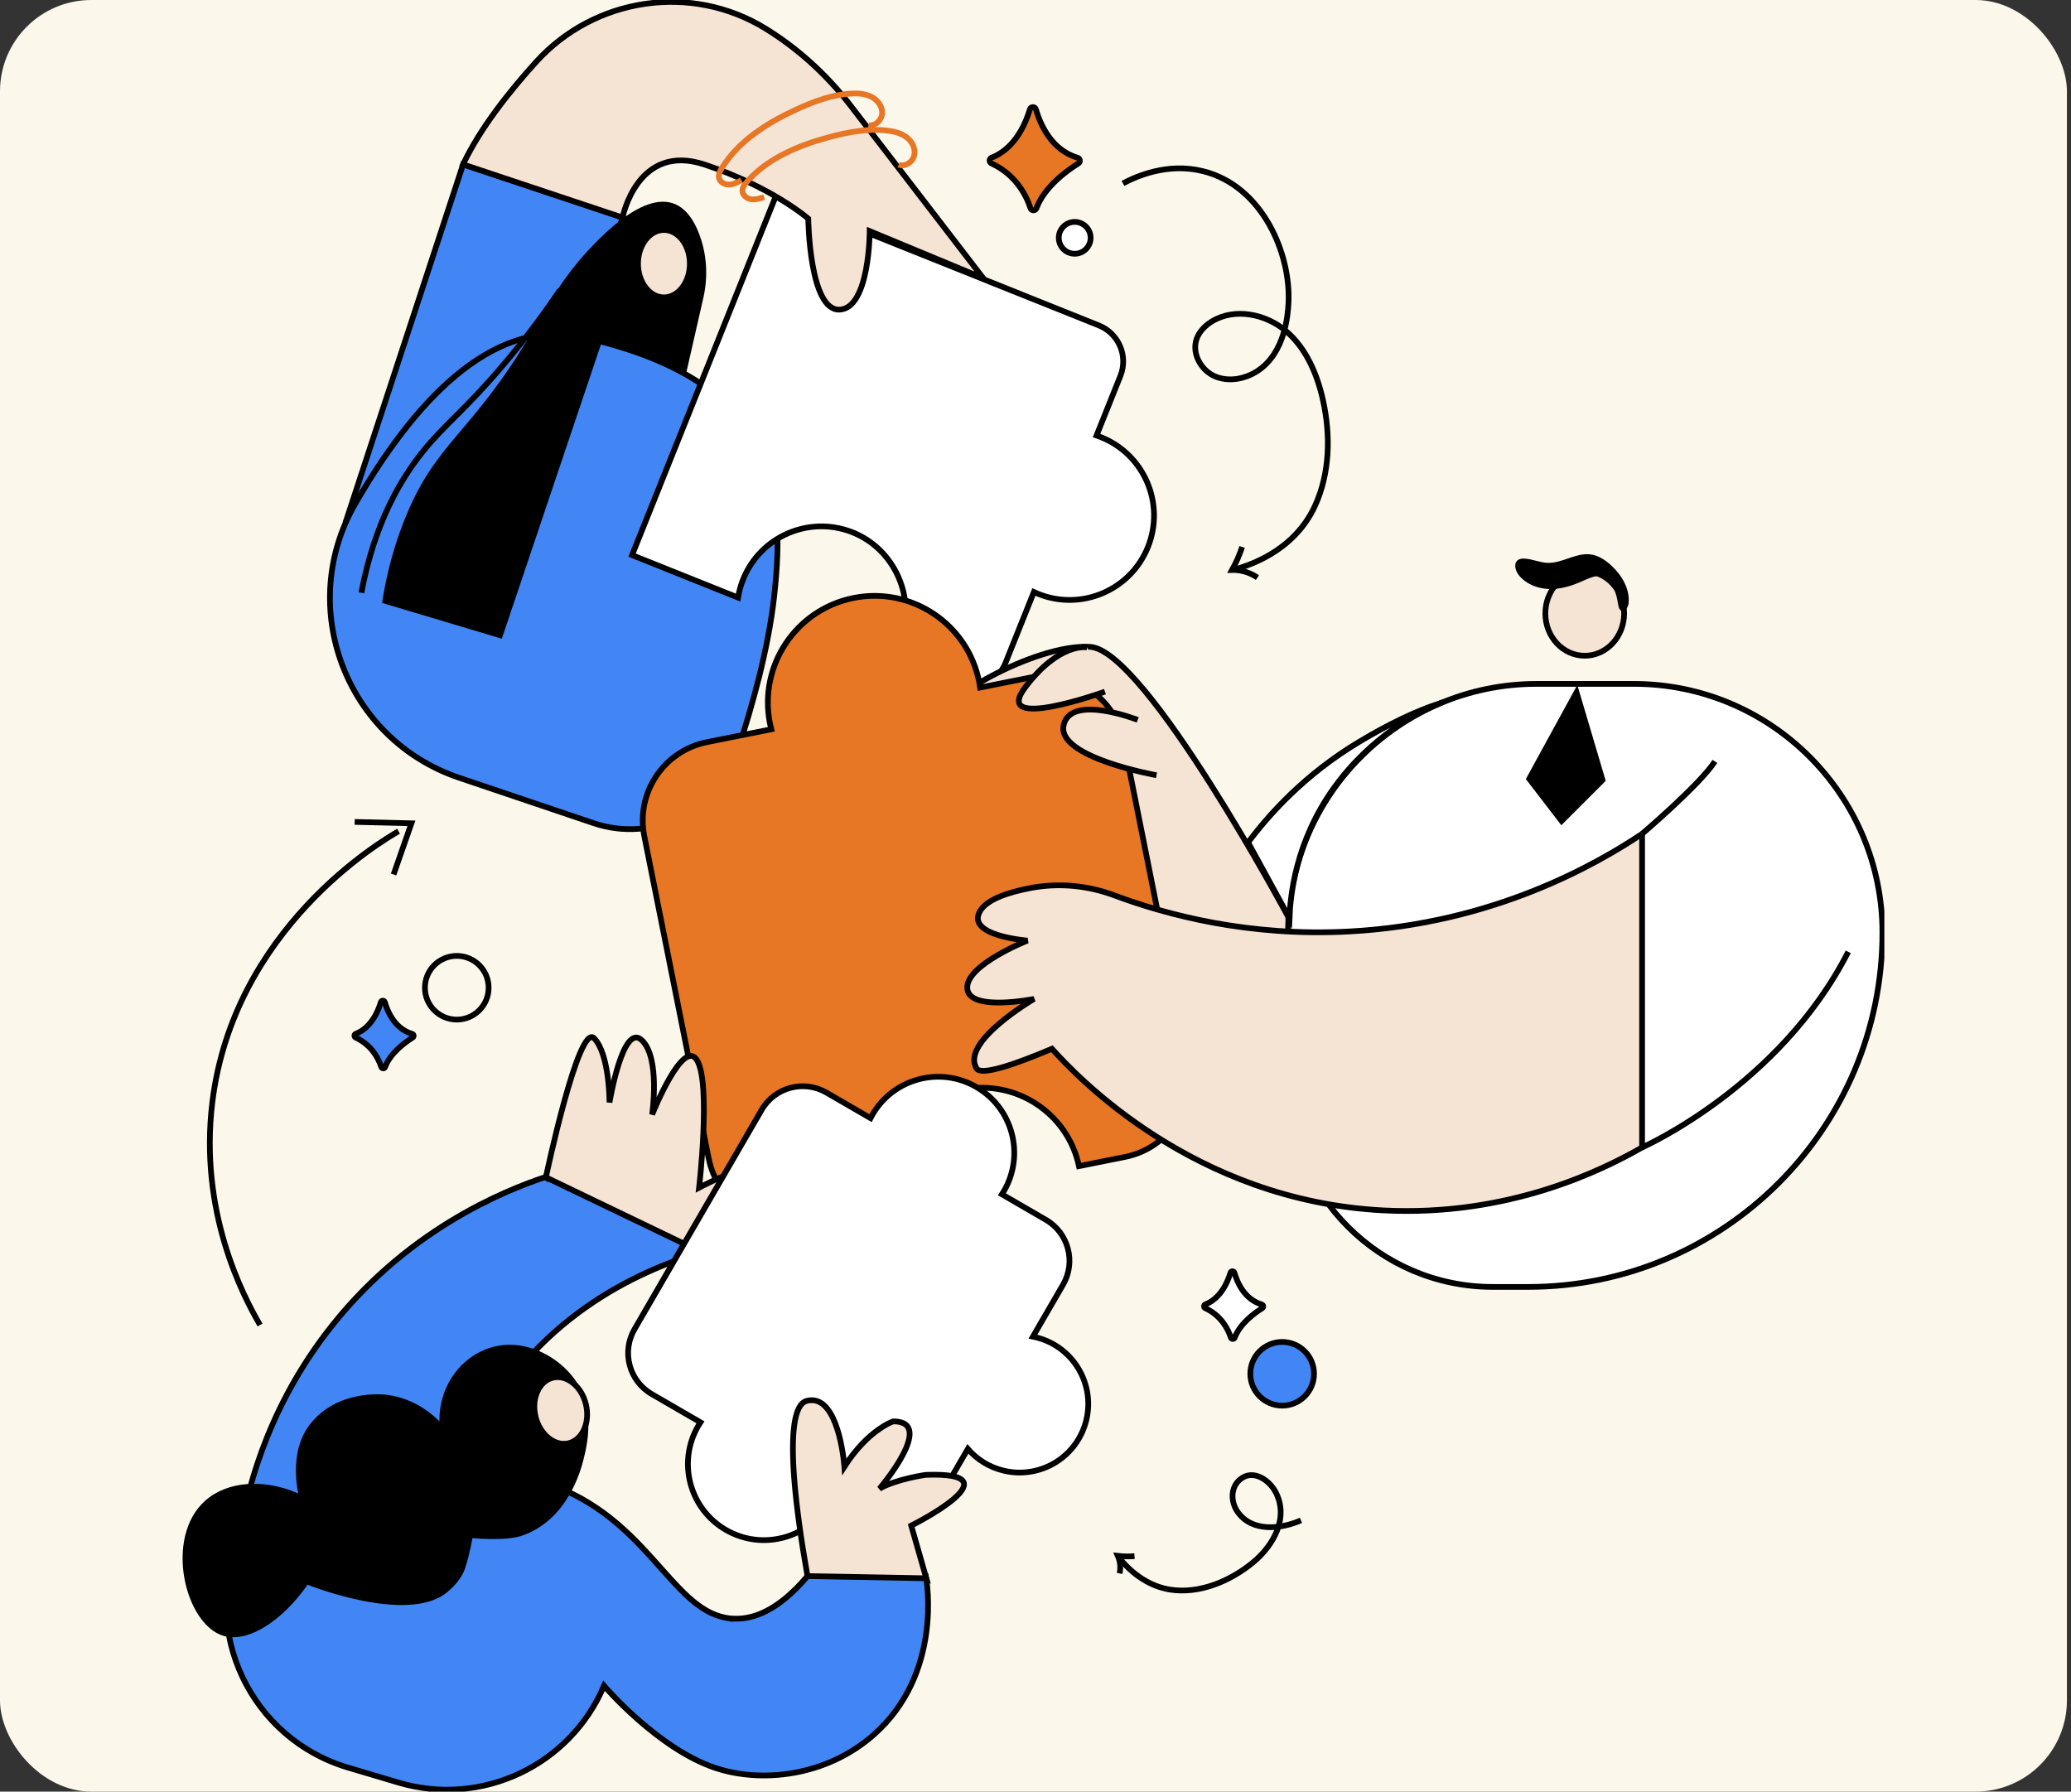
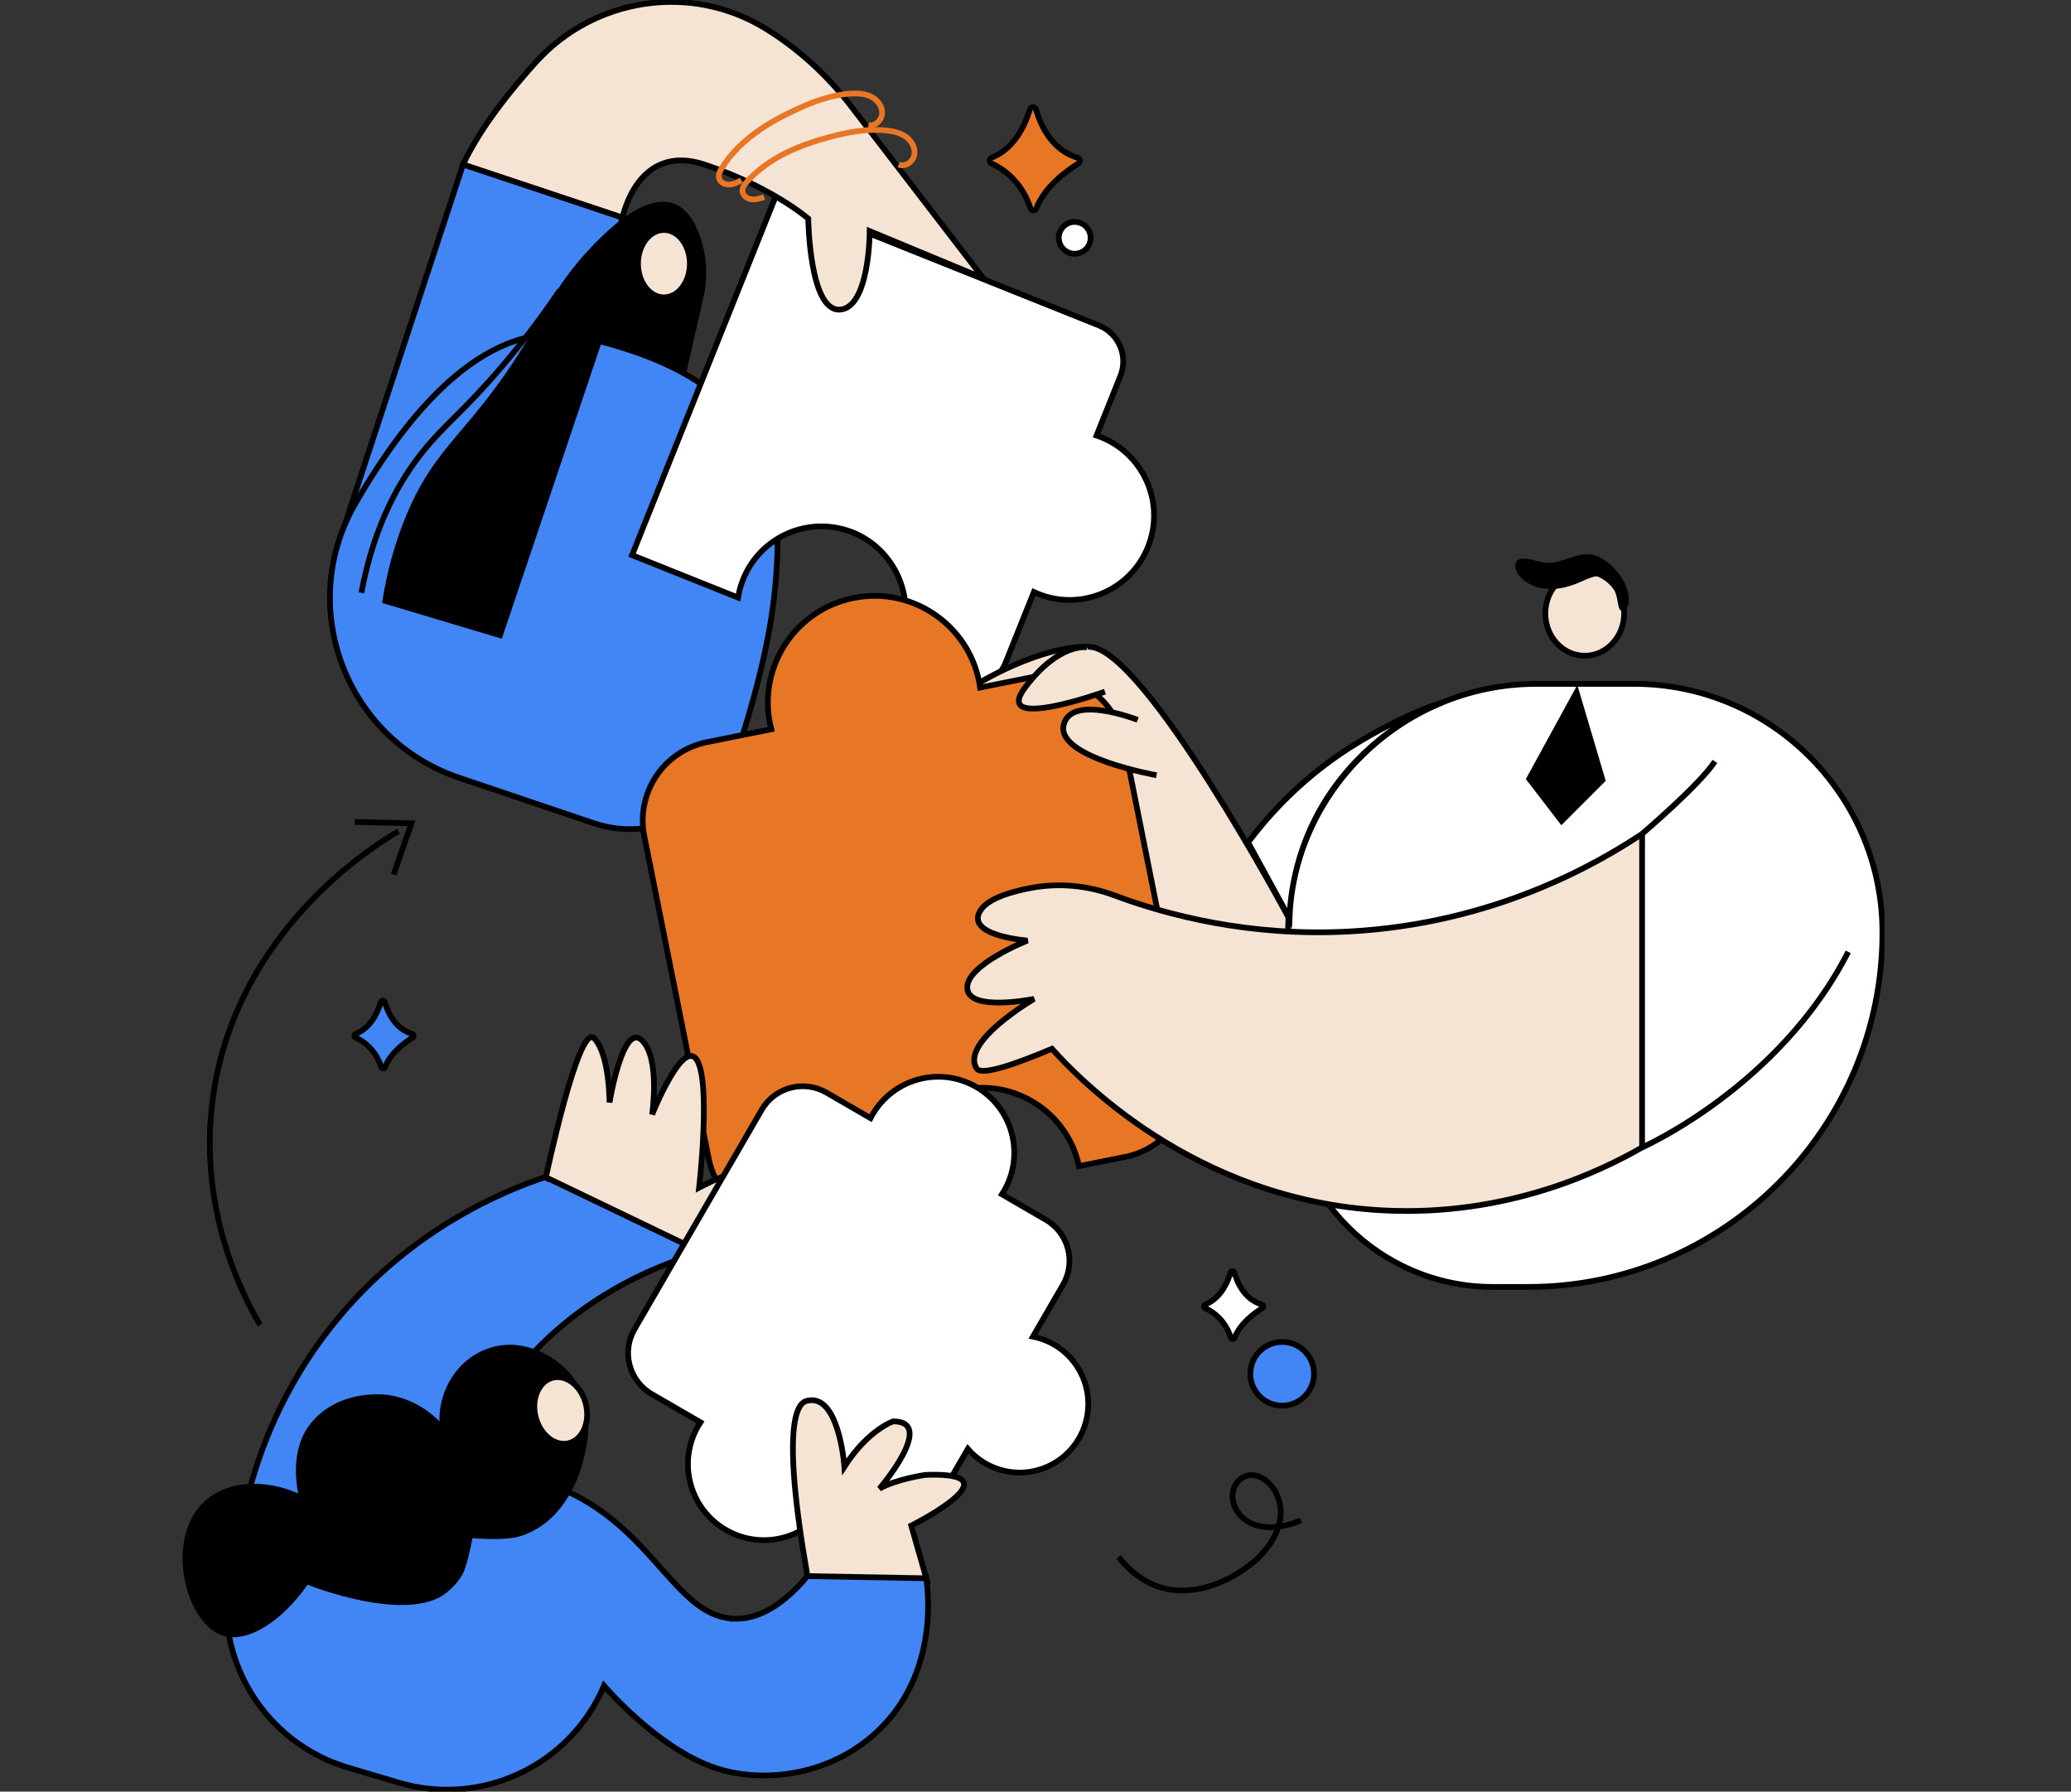
<svg xmlns="http://www.w3.org/2000/svg" fill="none" height="100%" overflow="visible" preserveAspectRatio="none" style="display: block;" viewBox="0 0 363 314" width="100%">
  <rect x="0" y="0" width="363" height="314" fill="#333333" stroke="none" />
  <g id="Card-1">
-     <rect fill="#FCF7EB" height="314" rx="16" width="362.286" />
    <g clip-path="url(#clip0_0_1476)" id="Collaborate with Us">
      <g id="Layer_1-2">
        <path d="M60.679 91.225L81.172 28.81L109.119 38.127L89.555 101.937L60.679 91.225Z" fill="#4285F4" id="Vector" stroke="black" />
        <path d="M80.479 136.312C60.638 129.616 51.811 106.44 62.262 88.293C72.073 71.256 85.862 55.419 102.133 59.086C135.202 66.539 137.998 84.237 135.669 104.731C134.656 113.649 131.967 123.451 129.25 131.677C125.799 142.133 114.514 147.795 104.079 144.276L80.479 136.312Z" fill="#4285F4" id="Vector_2" stroke="black" />
        <path d="M87.959 111.939L66.978 105.671C67.438 102.578 68.406 97.522 70.669 91.672C76.241 77.271 82.542 76.421 93.31 58.093C96.408 52.823 98.768 48.351 104.02 42.903C110.378 36.306 118.645 30.778 122.547 41.002C123.912 44.576 124.128 48.487 123.278 52.218L120.264 65.43C120.264 65.43 107.255 59.288 105.448 60.009L87.959 111.936V111.939Z" fill="black" id="Vector_3" />
        <path d="M116.373 52.118C118.883 52.118 120.917 49.474 120.917 46.211C120.917 42.949 118.883 40.304 116.373 40.304C113.863 40.304 111.829 42.949 111.829 46.211C111.829 49.474 113.863 52.118 116.373 52.118Z" fill="#F5E3D4" id="Vector_4" stroke="black" />
        <path d="M135.987 34.366L192.597 57.032C196.085 58.428 197.781 62.387 196.384 65.877L192.198 76.33C192.459 76.419 192.72 76.514 192.978 76.618C200.563 79.654 204.25 88.266 201.214 95.851C198.178 103.436 189.566 107.123 181.981 104.087C181.722 103.982 181.468 103.871 181.217 103.755L176.244 116.172C174.847 119.66 170.888 121.356 167.399 119.959L159.451 116.775C157.807 116.118 157.029 114.247 157.694 112.606C157.712 112.562 157.728 112.519 157.746 112.476C160.734 104.896 156.816 96.076 149.191 93.203C141.678 90.373 133.248 94.062 130.248 101.551C129.828 102.597 129.538 103.663 129.368 104.731L110.788 97.291L135.985 34.363L135.987 34.366Z" fill="white" id="Vector_5" stroke="black" />
        <path d="M109.119 38.127C109.119 38.127 111.677 24.901 123.516 28.847C135.354 32.792 141.669 38.318 141.669 38.318C141.669 38.318 141.853 54.478 147.145 54.267C152.438 54.057 152.44 40.504 152.44 40.504L172.344 48.762L149.152 18.593C145.168 13.41 140.345 8.915 134.826 5.41C134.629 5.283 134.427 5.158 134.225 5.033C121.185 -3.014 104.222 -0.483 93.941 10.879C89.553 15.727 84.141 22.432 81.172 28.813L109.119 38.127Z" fill="#F5E3D4" id="Vector_6" stroke="black" />
        <path d="M225.793 160.69C225.793 160.69 200.774 113.95 191.078 113.367C181.382 112.785 163.537 123.258 165.09 125.975C166.643 128.691 175.951 127.913 175.951 127.913C175.951 127.913 162.956 132.374 164.315 136.836C165.673 141.298 175.756 136.253 175.756 136.253C175.756 136.253 178.666 219.844 230.448 198.705L225.793 160.692V160.69Z" fill="#F5E3D4" id="Vector_7" stroke="black" />
        <path d="M168.743 190.981C178.069 189.117 187.139 195.106 189.121 204.378L197.209 202.761C204.799 201.244 209.724 193.863 208.207 186.274L196.919 129.773C195.402 122.183 188.021 117.258 180.432 118.775L171.793 120.501C171.743 120.156 171.686 119.809 171.616 119.465C169.593 109.34 159.748 102.774 149.624 104.796C139.499 106.819 132.933 116.664 134.955 126.789C135.023 127.136 135.103 127.476 135.191 127.814L123.931 130.063C116.341 131.58 111.416 138.961 112.933 146.55L124.221 203.051C125.738 210.64 133.119 215.565 140.708 214.049L155.072 211.178C153.34 201.856 159.412 192.843 168.741 190.979L168.743 190.981Z" fill="#E77625" id="Vector_8" stroke="black" />
        <path d="M277.769 114.925C281.582 114.925 284.673 111.607 284.673 107.513C284.673 103.419 281.582 100.101 277.769 100.101C273.955 100.101 270.864 103.419 270.864 107.513C270.864 111.607 273.955 114.925 277.769 114.925Z" fill="#F5E3D4" id="Vector_9" stroke="black" />
        <path d="M269.359 119.857H286.358C310.414 119.857 329.946 139.387 329.946 163.445C329.946 197.72 302.119 225.547 267.844 225.547H261.658C241.852 225.547 225.77 209.466 225.77 189.659V163.445C225.77 139.389 245.3 119.857 269.359 119.857Z" fill="white" id="Vector_10" stroke="black" />
        <g id="Vector_11">
          <path d="M287.823 146.137C287.823 146.137 297.89 137.575 300.591 133.444Z" fill="white" />
          <path d="M287.823 146.137C287.823 146.137 297.89 137.575 300.591 133.444" stroke="black" />
        </g>
        <path d="M287.823 201.099C287.823 201.099 311.876 190.503 323.955 166.821" id="Vector_12" stroke="black" />
        <path d="M277.229 101.903C275.411 102.719 273.445 103.304 271.452 103.229C269.458 103.155 267.434 102.347 266.198 100.785C265.583 100.007 265.264 98.708 266.078 98.141C266.397 97.917 266.815 97.883 267.205 97.901C268.567 97.966 269.86 98.588 271.225 98.644C273.796 98.751 276.186 96.853 278.742 97.159C280.168 97.329 281.426 98.175 282.476 99.157C284.292 100.858 285.701 103.234 285.462 105.712C285.392 106.445 284.778 107.361 284.131 107.005C283.803 106.823 283.71 106.402 283.648 106.032C283.462 104.928 283.243 103.81 282.721 102.817C281.29 100.098 279.524 100.876 277.229 101.903Z" fill="black" id="Vector_13" />
        <path d="M287.823 146.137V201.099C280.787 205.133 264.316 213.269 242.45 212.135C209.182 210.412 188.634 188.542 184.384 183.809C177.702 186.63 172.013 188.551 171.19 187.272C168.222 182.653 181.251 175.068 181.251 175.068C181.251 175.068 169.87 177.376 169.541 173.254C169.213 169.132 180.097 164.844 180.097 164.844C180.097 164.844 169.047 164.019 171.85 159.568C173.117 157.556 176.872 156.352 180.611 155.638C185.529 154.697 190.611 155.169 195.305 156.919C204.619 160.391 218.945 164.191 236.489 163.252C261.867 161.894 279.975 151.371 287.823 146.142V146.137Z" fill="#F5E3D4" id="Vector_14" stroke="black" />
        <g id="Vector_15">
          <path d="M199.416 126.17C199.416 126.17 187.586 121.515 186.421 127.14C185.255 132.766 202.713 135.868 202.713 135.868" fill="#F5E3D4" />
          <path d="M199.416 126.17C199.416 126.17 187.586 121.515 186.421 127.14C185.255 132.766 202.713 135.868 202.713 135.868" stroke="black" />
        </g>
        <g id="Vector_16">
          <path d="M193.672 121.22C193.672 121.22 173.695 128.396 179.709 120.444C185.722 112.492 190.57 113.463 190.57 113.463" fill="#F5E3D4" />
          <path d="M193.672 121.22C193.672 121.22 173.695 128.396 179.709 120.444C185.722 112.492 190.57 113.463 190.57 113.463" stroke="black" />
        </g>
        <path d="M252.311 123.283C248.232 124.592 243.357 126.938 238.219 130.02C228.686 135.741 222.455 142.713 218.762 147.647L226.018 160.915C226.154 157.209 226.999 147.564 233.847 138.047C240.423 128.909 248.842 124.662 252.311 123.281V123.283Z" fill="white" id="Vector_17" stroke="black" />
        <path d="M129.087 283.699C131.84 283.683 136.173 282.584 141.535 276.23H162.281C162.433 277.022 165.281 293.323 153.152 304.03C144.767 311.431 133.347 312.521 125.352 309.839C115.255 306.451 105.872 295.449 105.872 295.449C99.92 309.449 84.406 316.75 69.826 312.413L61.003 309.789C43.967 304.721 35.083 286.003 41.931 269.602C43.072 262.276 46.332 247.948 57.096 233.749C70.84 215.62 88.51 208.657 95.501 206.317C106.142 210.307 116.781 214.296 127.422 218.287C120.491 219.854 102.346 224.971 89.517 241.728C85.097 247.501 82.37 253.267 80.649 258.052C84.959 257.818 91.927 258.009 99.215 261.292C114.917 268.367 118.679 283.756 129.089 283.697L129.087 283.699Z" fill="#4285F4" id="Vector_18" stroke="black" />
        <path d="M95.68 206.334C95.68 206.334 101.412 179.177 104.133 181.959C106.854 184.743 106.836 193.219 106.836 193.219C106.836 193.219 109.146 179.204 112.466 182.274C115.786 185.347 114.305 195.333 114.305 195.333C114.305 195.333 119.745 181.714 122.189 185.841C124.633 189.968 122.536 208.144 122.536 208.144C122.536 208.144 136.402 200.79 135.595 206.305C134.787 211.82 121.513 218.751 121.513 218.751L95.678 206.332L95.68 206.334Z" fill="#F5E3D4" id="Vector_19" stroke="black" />
        <path d="M91.417 269.167C99.582 266.43 101.861 257.389 102.215 256.017C102.875 253.457 104.668 246.508 100.172 241.023C97.088 237.261 90.991 234.12 85.016 236.533C80.145 238.499 76.932 243.515 77.018 249.104C75.941 248.015 72.769 245.097 67.833 244.462C66.878 244.34 59.196 243.587 54.434 249.498C51.747 252.832 51.452 257.543 52.273 261.747C46.298 259.11 39.818 259.559 35.936 263.042C28.746 269.489 32.381 284.611 39.115 286.683C43.455 288.019 49.493 284.06 53.913 277.74C53.913 277.74 71.474 284.79 78.377 279.046C79.742 277.91 80.968 276.52 81.526 274.835C82.338 272.38 82.805 269.573 82.805 269.573C82.805 269.573 88.569 270.126 91.424 269.169L91.417 269.167Z" fill="black" id="Vector_20" />
        <path d="M99.657 252.945C102.098 252.362 103.462 249.317 102.704 246.144C101.946 242.971 99.352 240.872 96.911 241.455C94.471 242.038 93.106 245.083 93.865 248.256C94.623 251.429 97.216 253.529 99.657 252.945Z" fill="#F5E3D4" id="Vector_21" stroke="black" />
        <path d="M45.584 232.218C42.521 226.982 34.882 212.296 37.215 193.197C40.934 162.783 66.733 147.47 69.855 145.686" id="Vector_22" stroke="black" />
        <path d="M62.169 144.051L72.114 144.294L68.987 153.262" id="Vector_23" stroke="black" />
-         <path d="M196.833 32.146C199.055 30.958 204.581 28.434 210.88 30.003C221.311 32.602 226.338 44.549 225.836 53.256C225.732 55.043 225.288 61.814 220.431 65.002C218.22 66.453 215.297 67.002 212.882 65.925C210.467 64.848 208.869 61.92 209.737 59.422C210.193 58.106 211.234 57.059 212.422 56.331C216.404 53.891 221.859 55 225.415 58.027C228.97 61.054 230.888 65.605 231.895 70.165C233.249 76.303 233.111 82.926 230.494 88.643C226.66 97.023 218.084 99.314 216.308 99.833" id="Vector_24" stroke="black" />
-         <path d="M217.719 95.858C217.263 97.255 216.669 98.608 215.95 99.892C217.526 99.86 219.106 100.338 220.403 101.234" id="Vector_25" stroke="black" />
        <path d="M228.027 266.464C224.487 267.994 219.49 268.575 216.948 265.006C215.599 263.11 215.651 260.296 217.791 258.977C219.932 257.657 222.492 259.485 223.544 261.421C225.988 265.917 223.238 270.822 219.714 273.758C215.755 277.058 210.268 279.429 205.034 278.586C201.572 278.026 198.588 275.951 196.384 273.289C196.273 273.155 196.164 273.019 196.057 272.885" id="Vector_26" stroke="black" />
-         <path d="M198.855 272.734C197.88 272.811 196.899 272.793 195.928 272.679C196.35 273.638 196.461 274.731 196.241 275.756" id="Vector_27" stroke="black" />
        <path d="M276.467 120.05L267.445 136.541L273.667 144.632L281.447 136.852L276.467 120.05Z" fill="black" id="Vector_28" />
        <path d="M63.336 103.898C65.651 91.599 70.295 83.883 74.159 79.085C77.991 74.326 81.465 71.922 88.215 63.956C92.725 58.637 96.036 53.975 98.122 50.875" id="Vector_29" stroke="black" />
        <path d="M133.933 34.54C133.211 34.781 132.461 35.026 131.708 34.928C130.955 34.831 130.203 34.282 130.137 33.525C130.082 32.887 130.504 32.316 130.93 31.84C134.658 27.654 140.107 25.421 145.526 23.985C148.753 23.13 152.102 22.505 155.419 22.874C156.63 23.01 157.866 23.294 158.848 24.017C159.83 24.74 160.503 25.983 160.26 27.178C160.018 28.373 158.662 29.307 157.528 28.86" id="Vector_30" stroke="#E77625" />
        <path d="M129.951 31.586C129.282 31.946 128.586 32.318 127.826 32.35C127.067 32.382 126.232 31.971 126.037 31.237C125.874 30.618 126.194 29.983 126.529 29.441C129.484 24.677 134.468 21.541 139.558 19.196C142.59 17.799 145.78 16.607 149.113 16.403C150.329 16.328 151.596 16.396 152.687 16.94C153.778 17.484 154.655 18.593 154.621 19.811C154.587 21.028 153.413 22.183 152.22 21.935" id="Vector_31" stroke="#E77625" />
-         <path d="M80.064 178.696C83.147 178.696 85.646 176.197 85.646 173.114C85.646 170.03 83.147 167.531 80.064 167.531C76.981 167.531 74.481 170.03 74.481 173.114C74.481 176.197 76.981 178.696 80.064 178.696Z" id="Vector_32" stroke="black" />
        <path d="M188.37 44.474C189.912 44.474 191.162 43.224 191.162 41.683C191.162 40.141 189.912 38.892 188.37 38.892C186.829 38.892 185.579 40.141 185.579 41.683C185.579 43.224 186.829 44.474 188.37 44.474Z" fill="white" id="Vector_33" stroke="black" />
        <path d="M224.736 246.354C227.82 246.354 230.319 243.854 230.319 240.771C230.319 237.688 227.82 235.188 224.736 235.188C221.653 235.188 219.154 237.688 219.154 240.771C219.154 243.854 221.653 246.354 224.736 246.354Z" fill="#4285F4" id="Vector_34" stroke="black" />
        <path d="M173.811 27.627C175.693 26.903 178.777 24.867 180.523 19.155C180.681 18.636 181.423 18.643 181.573 19.162C182.364 21.881 184.325 26.305 188.887 27.645C189.341 27.779 189.425 28.384 189.024 28.636C187.01 29.892 183.046 32.751 181.656 36.52C181.477 37.003 180.786 36.976 180.622 36.488C179.845 34.141 178.01 30.595 173.775 28.636C173.335 28.432 173.357 27.801 173.809 27.629L173.811 27.627Z" fill="#E77625" id="Vector_35" stroke="black" />
        <path d="M62.357 181.184C63.59 180.71 65.613 179.374 66.758 175.628C66.862 175.288 67.348 175.293 67.447 175.633C67.967 177.415 69.252 180.318 72.245 181.195C72.542 181.281 72.597 181.68 72.334 181.844C71.014 182.667 68.413 184.542 67.502 187.013C67.384 187.331 66.93 187.313 66.824 186.993C66.314 185.453 65.112 183.129 62.334 181.844C62.046 181.71 62.06 181.297 62.357 181.184Z" fill="#4285F4" id="Vector_36" stroke="black" />
        <path d="M211.272 228.61C212.506 228.137 214.528 226.801 215.673 223.055C215.778 222.715 216.263 222.72 216.363 223.06C216.882 224.842 218.168 227.744 221.161 228.622C221.458 228.708 221.512 229.107 221.249 229.27C219.929 230.093 217.329 231.969 216.417 234.44C216.299 234.758 215.846 234.739 215.739 234.42C215.229 232.88 214.027 230.556 211.25 229.27C210.962 229.137 210.975 228.724 211.272 228.61Z" fill="white" id="Vector_37" stroke="black" />
        <path d="M111.219 232.955L133.499 194.521C135.803 190.546 140.894 189.192 144.871 191.496L152.585 195.968C152.689 195.764 152.8 195.56 152.918 195.358C156.61 188.991 164.766 186.821 171.133 190.512C177.5 194.204 179.67 202.36 175.979 208.727C175.863 208.929 175.741 209.126 175.616 209.319L183.307 213.777C187.282 216.08 188.636 221.171 186.332 225.148L181.049 234.263C181.164 234.286 181.28 234.306 181.396 234.334C187.869 235.812 191.919 242.261 190.441 248.734C188.962 255.208 182.514 259.258 176.04 257.78C173.453 257.188 171.255 255.802 169.641 253.941L164.049 263.584C161.746 267.559 156.655 268.913 152.678 266.609L145.796 262.621C145.683 262.843 145.565 263.063 145.438 263.28C141.746 269.648 133.59 271.818 127.223 268.126C120.856 264.435 118.686 256.278 122.377 249.911C122.504 249.694 122.636 249.481 122.772 249.274L114.242 244.329C110.267 242.025 108.913 236.934 111.217 232.957L111.219 232.955Z" fill="white" id="Vector_38" stroke="black" />
        <path d="M162.36 276.615L159.719 267.38C159.719 267.38 178.752 257.861 162.236 258.487C162.236 258.487 157.041 259.231 154.152 260.909C154.152 260.909 164.224 249.127 156.569 249.108C156.569 249.108 152.168 250.551 148 257.052C148 257.052 147.263 246.406 142.919 245.469C142.164 245.306 141.504 245.467 141.205 245.583C139.883 246.102 136.776 249.208 141.531 276.23L162.356 276.613L162.36 276.615Z" fill="#F5E3D4" id="Vector_39" stroke="black" />
      </g>
    </g>
  </g>
  <defs>
    <clipPath id="clip0_0_1476">
      <rect fill="white" height="314" transform="translate(32 -7.62939e-05)" width="298.286" />
    </clipPath>
  </defs>
</svg>